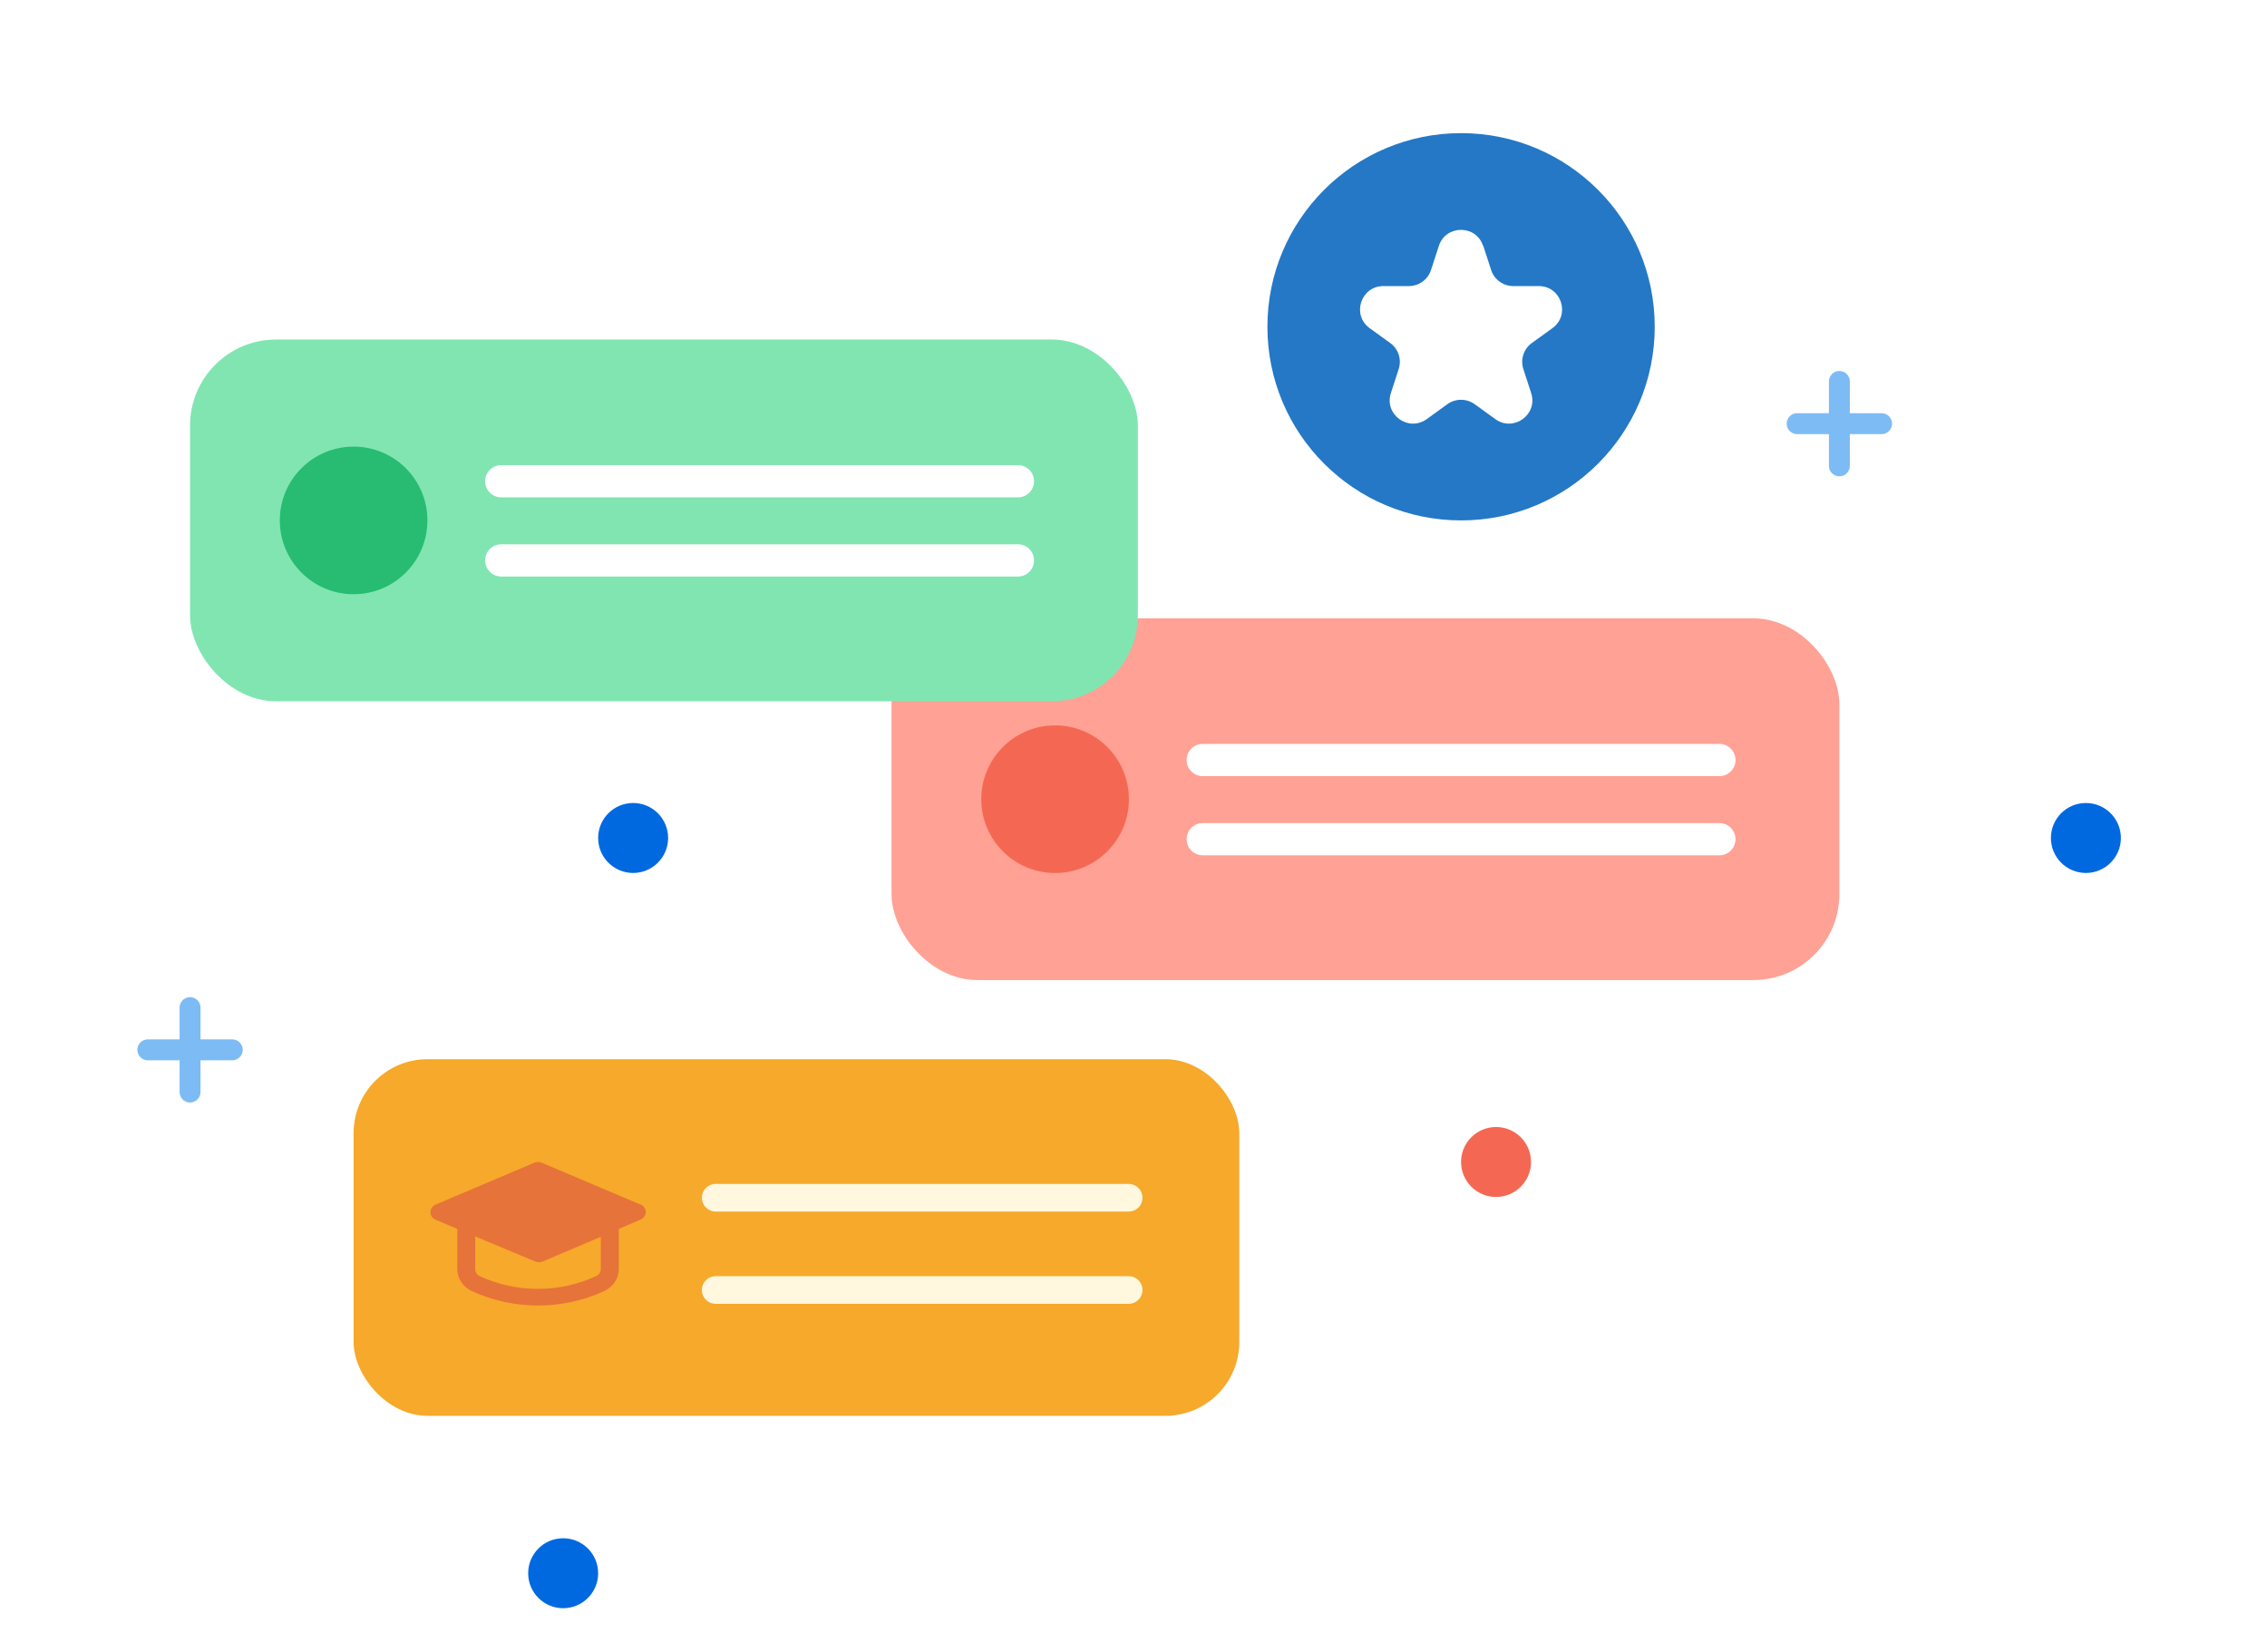
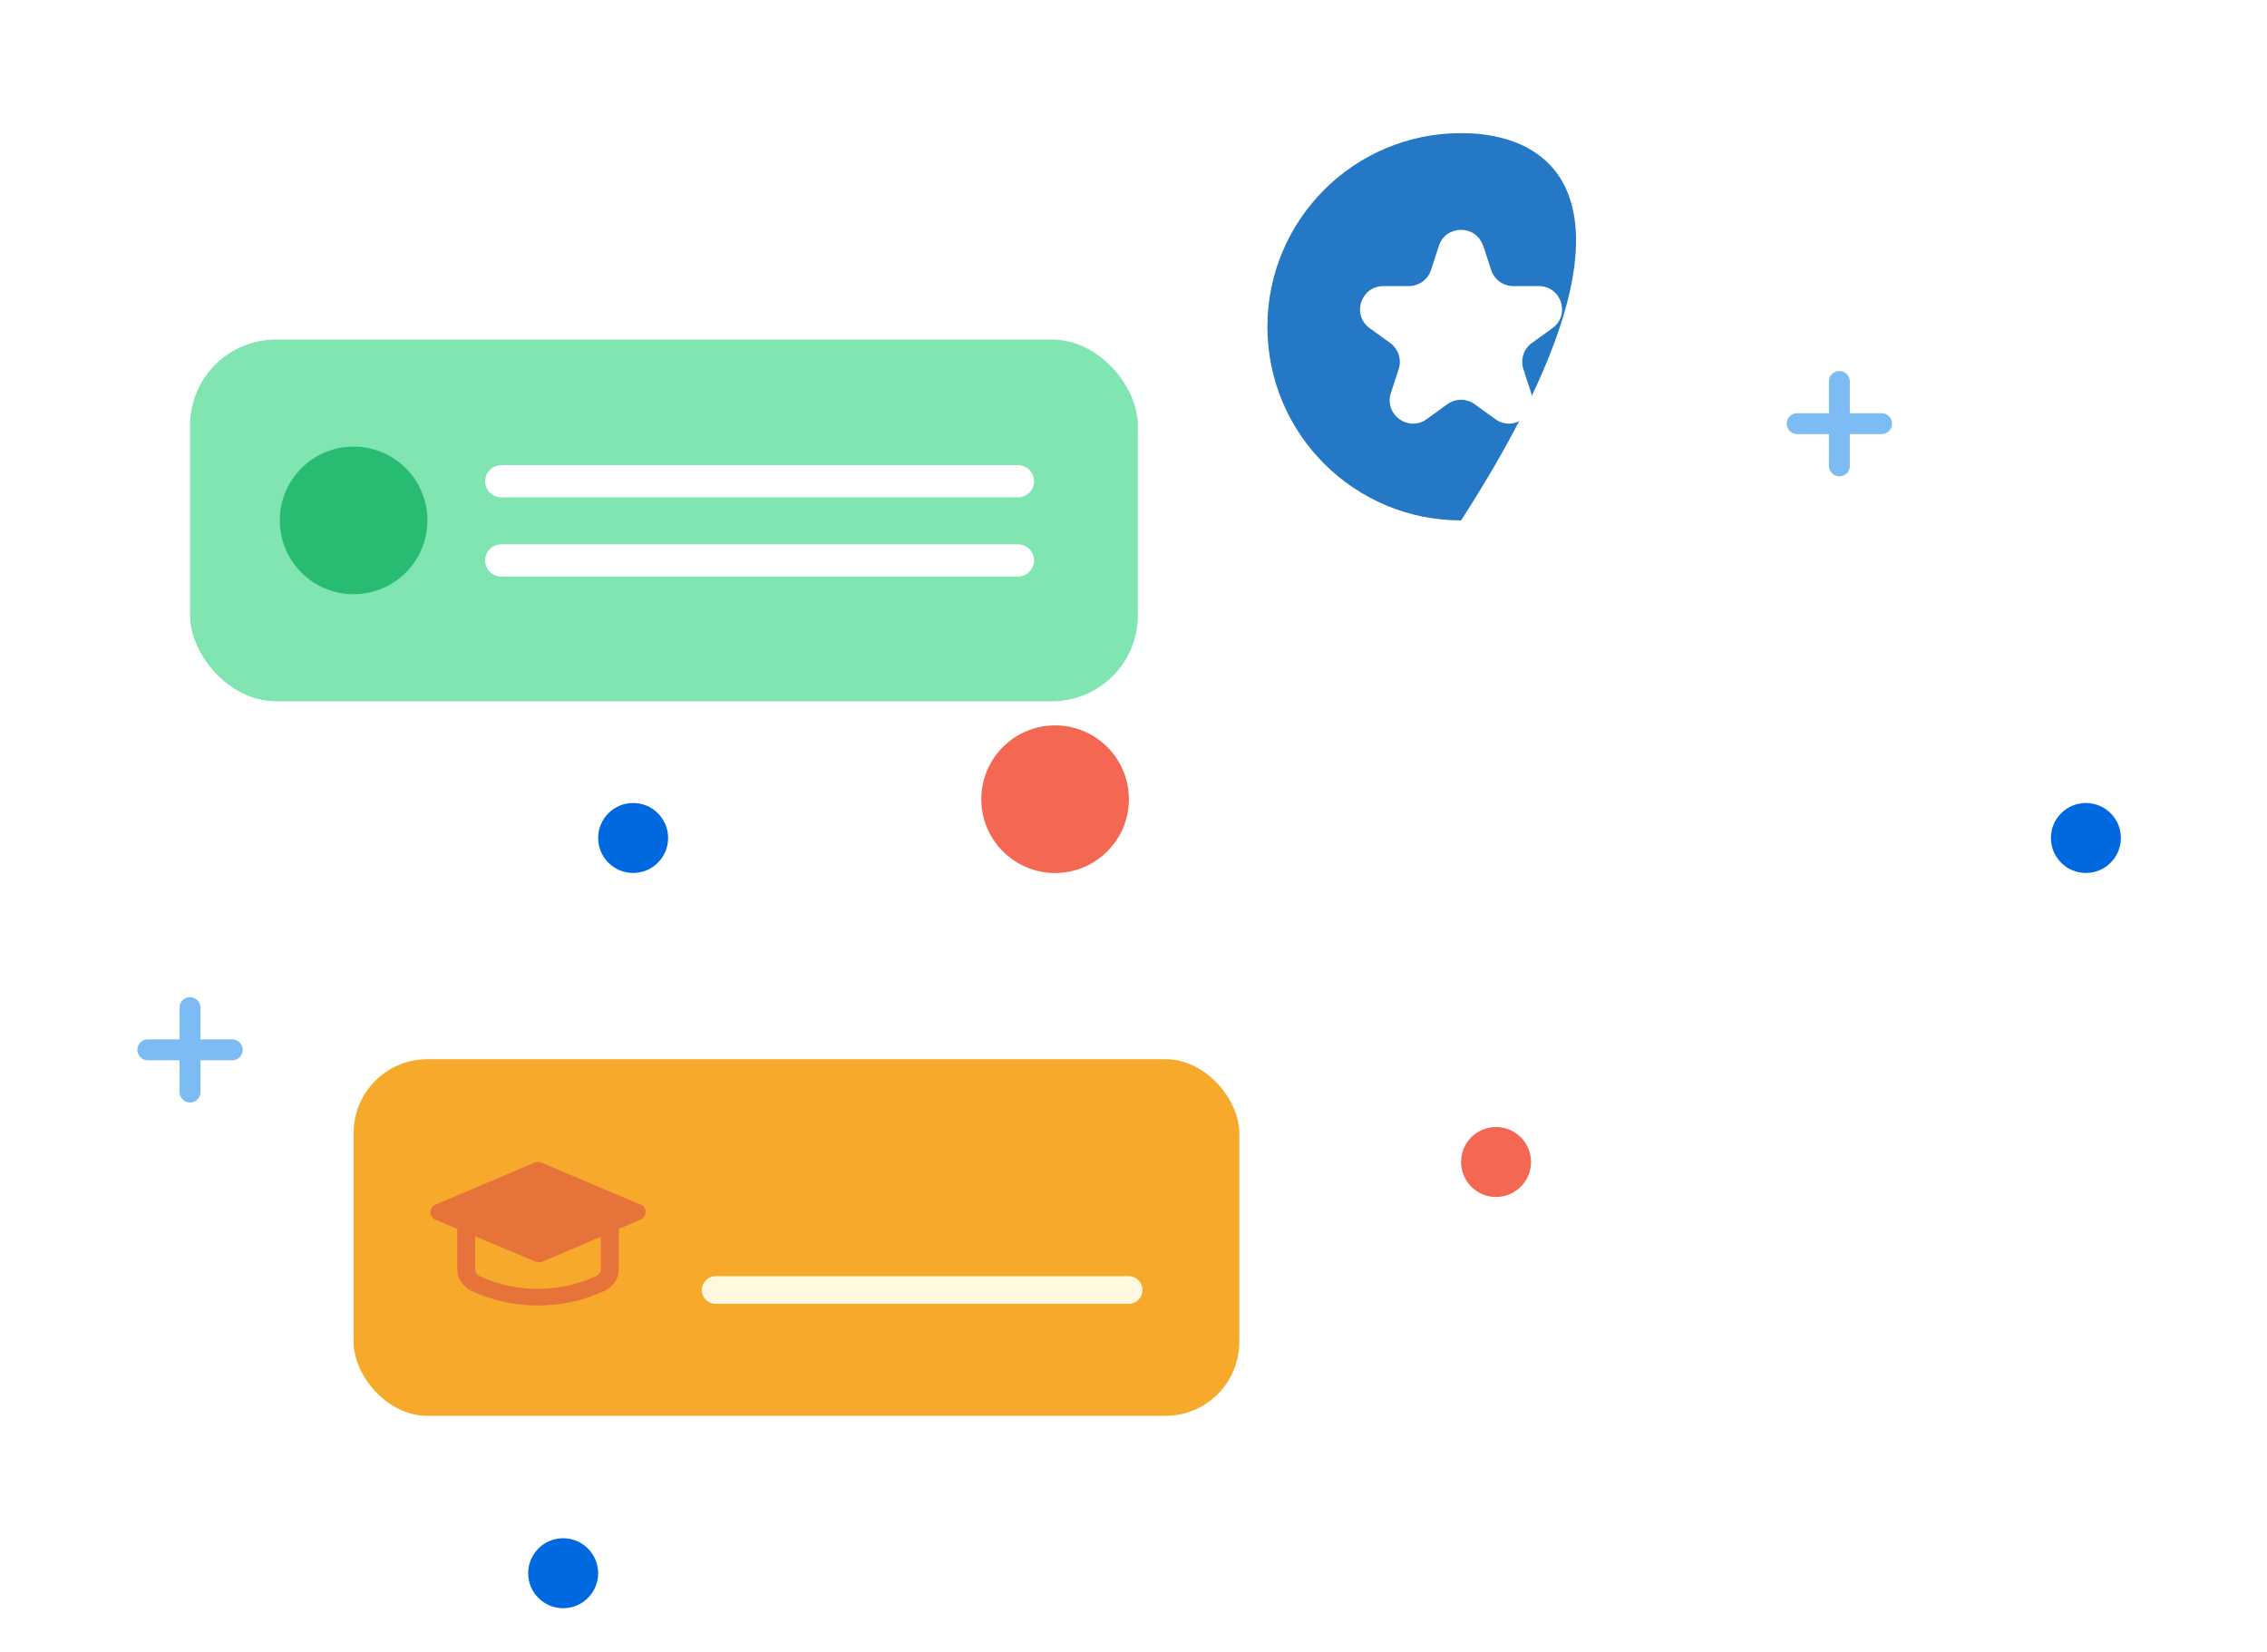
<svg xmlns="http://www.w3.org/2000/svg" width="247" height="180" viewBox="0 0 247 180" fill="none">
  <path d="M195.808 46.164L205.007 46.164" stroke="#7DBBF4" stroke-width="2.278" stroke-linecap="round" />
  <path d="M200.408 50.764L200.408 41.564" stroke="#7DBBF4" stroke-width="2.278" stroke-linecap="round" />
-   <path d="M205.007 145.168L214.206 145.168" stroke="white" stroke-width="2.278" stroke-linecap="round" />
  <path d="M209.607 149.767L209.607 140.567" stroke="white" stroke-width="2.278" stroke-linecap="round" />
  <path d="M16.105 114.397L25.305 114.397" stroke="#7DBBF4" stroke-width="2.278" stroke-linecap="round" />
  <path d="M20.706 118.996L20.706 109.797" stroke="#7DBBF4" stroke-width="2.278" stroke-linecap="round" />
  <circle cx="3.812" cy="3.812" r="3.812" transform="matrix(-1 0 0 1 72.795 87.5)" fill="#0069E0" />
  <circle cx="3.812" cy="3.812" r="3.812" transform="matrix(-1 0 0 1 231.08 87.5)" fill="#0069E0" />
  <circle cx="3.812" cy="3.812" r="3.812" transform="matrix(-1 0 0 1 65.171 167.619)" fill="#0069E0" />
  <circle cx="3.812" cy="3.812" r="3.812" transform="matrix(-1 0 0 1 166.813 122.806)" fill="#F46853" />
  <g filter="url(#filter0_d_4240_18211)">
-     <rect x="97.135" y="67.378" width="103.272" height="39.416" rx="9.366" fill="#FFA194" />
    <circle cx="114.958" cy="87.086" r="8.042" fill="#F46853" />
    <path d="M131.042 82.818H187.338" stroke="white" stroke-width="3.512" stroke-linecap="round" />
    <path d="M131.042 91.445H187.338" stroke="white" stroke-width="3.512" stroke-linecap="round" />
  </g>
  <g filter="url(#filter1_d_4240_18211)">
    <rect x="20.705" y="37" width="103.272" height="39.416" rx="9.366" fill="#81E5B2" />
    <circle cx="38.528" cy="56.708" r="8.042" fill="#27BC71" />
    <path d="M54.613 52.44H110.909" stroke="white" stroke-width="3.512" stroke-linecap="round" />
    <path d="M54.613 61.067H110.909" stroke="white" stroke-width="3.512" stroke-linecap="round" />
  </g>
  <g filter="url(#filter2_d_4240_18211)">
    <g filter="url(#filter3_d_4240_18211)">
      <rect x="38.528" y="115.419" width="96.498" height="38.859" rx="8.043" fill="#F6A92A" />
    </g>
    <path fill-rule="evenodd" clip-rule="evenodd" d="M65.463 134.765V138.284C65.465 138.609 65.267 138.906 64.955 139.05C60.955 140.912 56.248 140.912 52.248 139.05C51.95 138.896 51.769 138.601 51.779 138.284V134.729L58.318 137.463C58.444 137.517 58.58 137.545 58.719 137.546C58.86 137.546 59 137.518 59.129 137.463L65.463 134.765ZM69.773 131.256L59.022 126.698C58.767 126.591 58.475 126.591 58.22 126.698L47.468 131.256C47.12 131.404 46.896 131.728 46.896 132.085C46.896 132.443 47.12 132.767 47.468 132.915L49.824 133.908V138.284C49.818 139.299 50.432 140.229 51.407 140.681C55.952 142.783 61.289 142.783 65.834 140.681C66.809 140.229 67.424 139.299 67.418 138.284V133.908L69.783 132.897C70.132 132.749 70.356 132.424 70.356 132.067C70.356 131.71 70.132 131.386 69.783 131.238L69.773 131.256Z" fill="#E67339" />
    <path d="M77.98 140.567H122.972" stroke="#FFF7DE" stroke-width="3.016" stroke-linecap="round" />
-     <path d="M77.98 130.513H122.972" stroke="#FFF7DE" stroke-width="3.016" stroke-linecap="round" />
  </g>
  <g filter="url(#filter4_d_4240_18211)">
-     <path d="M138.09 35.608C138.09 47.261 147.537 56.708 159.191 56.708C170.844 56.708 180.291 47.261 180.291 35.608C180.291 23.954 170.844 14.507 159.191 14.507C147.537 14.507 138.09 23.954 138.09 35.608Z" fill="#2478C6" />
+     <path d="M138.09 35.608C138.09 47.261 147.537 56.708 159.191 56.708C180.291 23.954 170.844 14.507 159.191 14.507C147.537 14.507 138.09 23.954 138.09 35.608Z" fill="#2478C6" />
    <path d="M161.603 26.801C161.609 26.801 161.615 26.805 161.617 26.811L162.467 29.424C162.804 30.467 163.784 31.173 164.879 31.173H167.65C170.115 31.173 171.137 34.312 169.146 35.755L166.902 37.377C166.006 38.02 165.638 39.168 165.975 40.211L166.828 42.834C167.586 45.173 164.911 47.111 162.92 45.668L160.676 44.046C159.781 43.403 158.58 43.403 157.695 44.046L155.451 45.668C153.46 47.111 150.784 45.173 151.543 42.834L152.396 40.211C152.733 39.168 152.364 38.02 151.469 37.377L149.225 35.755C147.245 34.312 148.267 31.173 150.732 31.173H153.502C154.598 31.173 155.577 30.467 155.914 29.424L156.768 26.801C157.525 24.466 160.835 24.462 161.589 26.791C161.591 26.797 161.597 26.801 161.603 26.801Z" fill="white" />
  </g>
  <defs>
    <filter id="filter0_d_4240_18211" x="86.448" y="56.692" width="124.646" height="60.79" filterUnits="userSpaceOnUse" color-interpolation-filters="sRGB">
      <feFlood flood-opacity="0" result="BackgroundImageFix" />
      <feColorMatrix in="SourceAlpha" type="matrix" values="0 0 0 0 0 0 0 0 0 0 0 0 0 0 0 0 0 0 127 0" result="hardAlpha" />
      <feOffset />
      <feGaussianBlur stdDeviation="5.343" />
      <feColorMatrix type="matrix" values="0 0 0 0 0 0 0 0 0 0 0 0 0 0 0 0 0 0 0.08 0" />
      <feBlend mode="normal" in2="BackgroundImageFix" result="effect1_dropShadow_4240_18211" />
      <feBlend mode="normal" in="SourceGraphic" in2="effect1_dropShadow_4240_18211" result="shape" />
    </filter>
    <filter id="filter1_d_4240_18211" x="10.018" y="26.313" width="124.646" height="60.79" filterUnits="userSpaceOnUse" color-interpolation-filters="sRGB">
      <feFlood flood-opacity="0" result="BackgroundImageFix" />
      <feColorMatrix in="SourceAlpha" type="matrix" values="0 0 0 0 0 0 0 0 0 0 0 0 0 0 0 0 0 0 127 0" result="hardAlpha" />
      <feOffset />
      <feGaussianBlur stdDeviation="5.343" />
      <feColorMatrix type="matrix" values="0 0 0 0 0 0 0 0 0 0 0 0 0 0 0 0 0 0 0.08 0" />
      <feBlend mode="normal" in2="BackgroundImageFix" result="effect1_dropShadow_4240_18211" />
      <feBlend mode="normal" in="SourceGraphic" in2="effect1_dropShadow_4240_18211" result="shape" />
    </filter>
    <filter id="filter2_d_4240_18211" x="30.395" y="107.286" width="112.764" height="55.126" filterUnits="userSpaceOnUse" color-interpolation-filters="sRGB">
      <feFlood flood-opacity="0" result="BackgroundImageFix" />
      <feColorMatrix in="SourceAlpha" type="matrix" values="0 0 0 0 0 0 0 0 0 0 0 0 0 0 0 0 0 0 127 0" result="hardAlpha" />
      <feOffset />
      <feGaussianBlur stdDeviation="4.066" />
      <feColorMatrix type="matrix" values="0 0 0 0 0 0 0 0 0 0 0 0 0 0 0 0 0 0 0.08 0" />
      <feBlend mode="normal" in2="BackgroundImageFix" result="effect1_dropShadow_4240_18211" />
      <feBlend mode="normal" in="SourceGraphic" in2="effect1_dropShadow_4240_18211" result="shape" />
    </filter>
    <filter id="filter3_d_4240_18211" x="30.485" y="107.375" width="112.585" height="54.946" filterUnits="userSpaceOnUse" color-interpolation-filters="sRGB">
      <feFlood flood-opacity="0" result="BackgroundImageFix" />
      <feColorMatrix in="SourceAlpha" type="matrix" values="0 0 0 0 0 0 0 0 0 0 0 0 0 0 0 0 0 0 127 0" result="hardAlpha" />
      <feOffset />
      <feGaussianBlur stdDeviation="4.022" />
      <feColorMatrix type="matrix" values="0 0 0 0 0 0 0 0 0 0 0 0 0 0 0 0 0 0 0.08 0" />
      <feBlend mode="normal" in2="BackgroundImageFix" result="effect1_dropShadow_4240_18211" />
      <feBlend mode="normal" in="SourceGraphic" in2="effect1_dropShadow_4240_18211" result="shape" />
    </filter>
    <filter id="filter4_d_4240_18211" x="130.09" y="6.507" width="58.201" height="58.2" filterUnits="userSpaceOnUse" color-interpolation-filters="sRGB">
      <feFlood flood-opacity="0" result="BackgroundImageFix" />
      <feColorMatrix in="SourceAlpha" type="matrix" values="0 0 0 0 0 0 0 0 0 0 0 0 0 0 0 0 0 0 127 0" result="hardAlpha" />
      <feOffset />
      <feGaussianBlur stdDeviation="4" />
      <feColorMatrix type="matrix" values="0 0 0 0 0 0 0 0 0 0 0 0 0 0 0 0 0 0 0.08 0" />
      <feBlend mode="normal" in2="BackgroundImageFix" result="effect1_dropShadow_4240_18211" />
      <feBlend mode="normal" in="SourceGraphic" in2="effect1_dropShadow_4240_18211" result="shape" />
    </filter>
  </defs>
</svg>